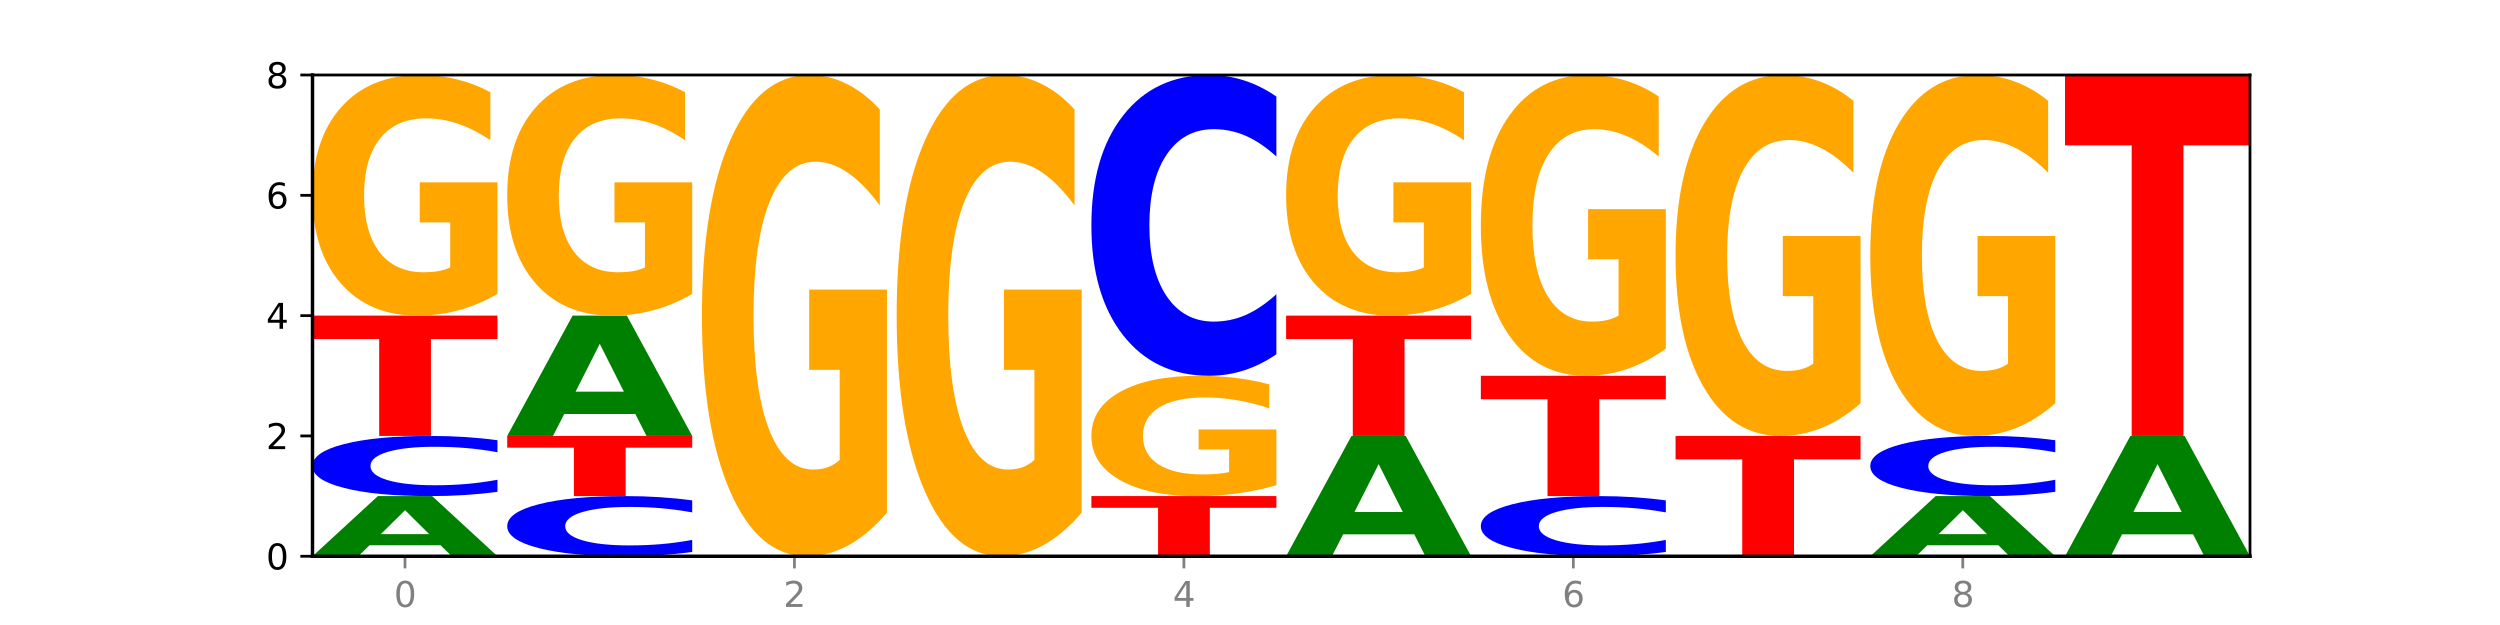
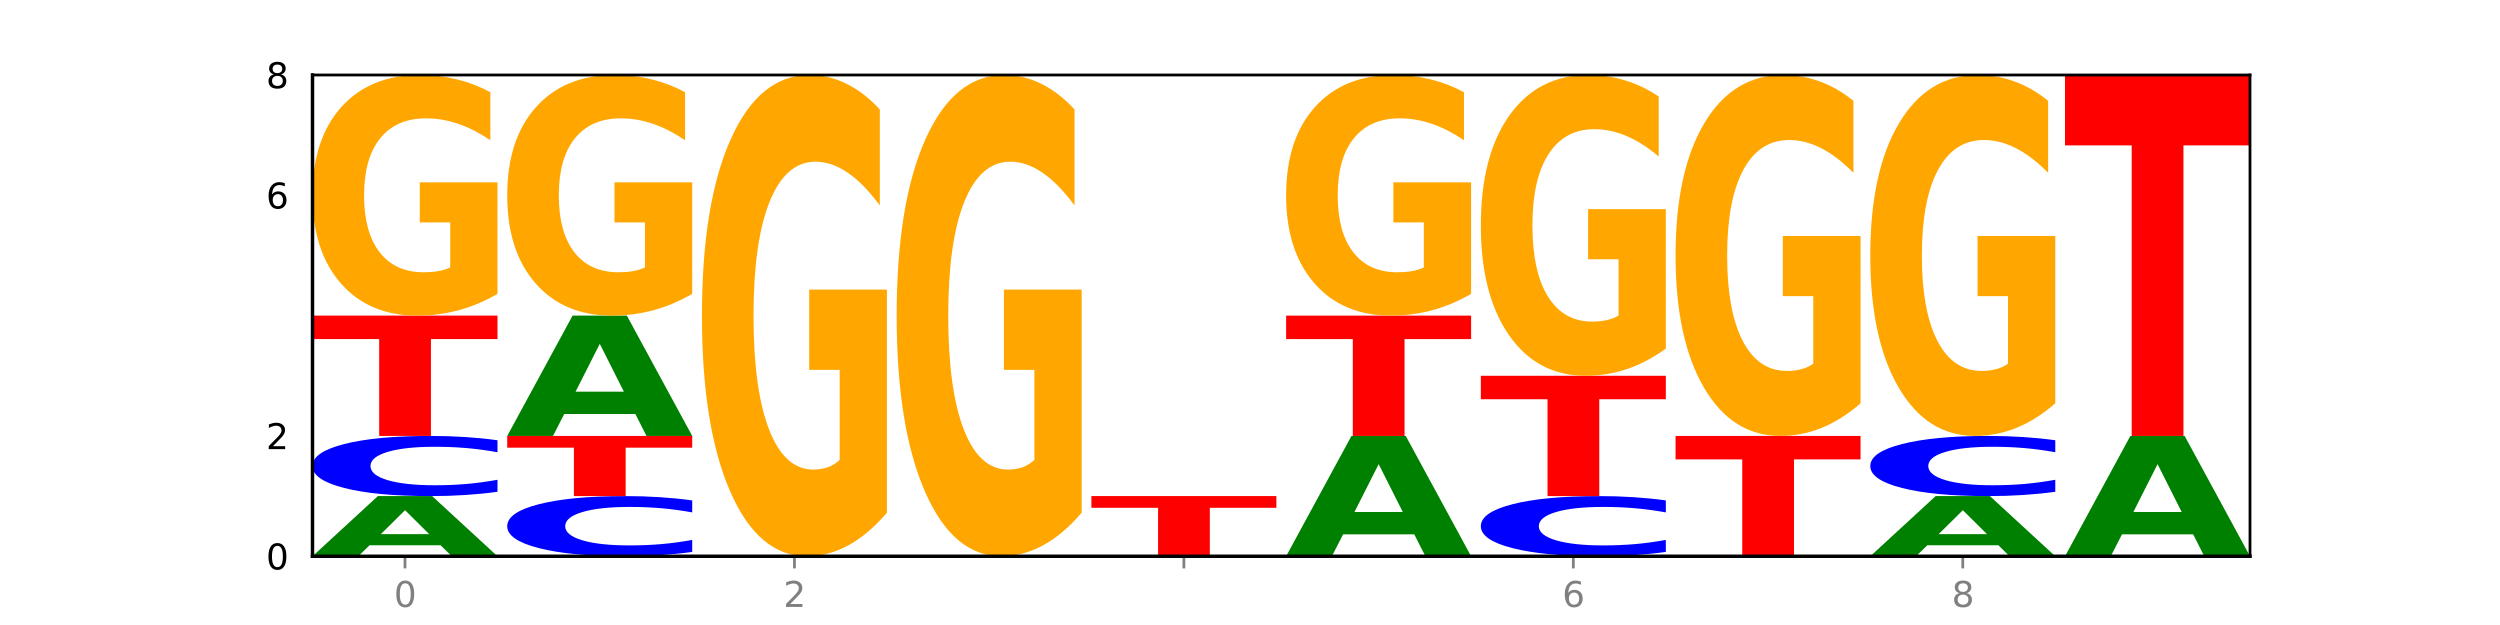
<svg xmlns="http://www.w3.org/2000/svg" xmlns:xlink="http://www.w3.org/1999/xlink" width="720pt" height="180pt" viewBox="0 0 720 180" version="1.1">
  <defs>
    <style type="text/css">*{stroke-linejoin: round; stroke-linecap: butt}</style>
  </defs>
  <g id="figure_1">
    <g id="patch_1">
      <path d="M 0 180  L 720 180  L 720 0  L 0 0  z " style="fill: #ffffff" />
    </g>
    <g id="axes_1">
      <g id="patch_2">
        <path d="M 90 160.2  L 648 160.2  L 648 21.6  L 90 21.6  z " style="fill: #ffffff" />
      </g>
      <g id="line2d_1">
        <path d="M 90 160.2  L 648 160.2  " clip-path="url(#p0a4564f60b)" style="fill: none; stroke: #000000; stroke-width: 0.5; stroke-linecap: square" />
      </g>
      <g id="patch_3">
        <path d="M 126.905 157.044  L 106.415 157.044  L 103.18 160.2  L 90 160.2  L 108.823 142.875  L 124.454 142.875  L 143.276 160.2  L 130.107 160.2  L 126.905 157.044  z M 109.683 153.828  L 123.604 153.828  L 116.655 146.937  L 109.683 153.828  z " clip-path="url(#p0a4564f60b)" style="fill: #008000" />
      </g>
      <g id="patch_4">
        <path d="M 143.276 141.633  Q 138.82 142.249 134.001 142.56  Q 129.182 142.875 123.934 142.875  Q 108.282 142.875 99.141 140.542  Q 90 138.208 90 134.218  Q 90 130.213 99.141 127.883  Q 108.282 125.55 123.934 125.55  Q 129.182 125.55 134.001 125.865  Q 138.82 126.176 143.276 126.792  L 143.276 130.245  Q 138.78 129.429 134.417 129.05  Q 130.055 128.671 125.236 128.671  Q 116.591 128.671 111.638 130.149  Q 106.698 131.623 106.698 134.218  Q 106.698 136.802 111.638 138.28  Q 116.591 139.754 125.236 139.754  Q 130.055 139.754 134.417 139.375  Q 138.78 138.992 143.276 138.176  L 143.276 141.633  z " clip-path="url(#p0a4564f60b)" style="fill: #0000ff" />
      </g>
      <g id="patch_5">
        <path d="M 90 90.9  L 143.276 90.9  L 143.276 97.658  L 124.109 97.658  L 124.109 125.55  L 109.204 125.55  L 109.204 97.658  L 90 97.658  L 90 90.9  z " clip-path="url(#p0a4564f60b)" style="fill: #ff0000" />
      </g>
      <g id="patch_6">
        <path d="M 143.276 84.63  Q 137.903 87.765 132.124 89.34  Q 126.345 90.9 120.184 90.9  Q 106.262 90.9 98.131 81.566  Q 90 72.233 90 56.271  Q 90 40.124 98.274 30.862  Q 106.561 21.6 120.972 21.6  Q 126.525 21.6 131.611 22.86  Q 136.709 24.105 141.223 26.567  L 141.223 40.382  Q 136.566 37.218 131.957 35.658  Q 127.348 34.083 122.716 34.083  Q 114.143 34.083 109.498 39.838  Q 104.853 45.578 104.853 56.271  Q 104.853 66.865 109.331 72.648  Q 113.808 78.417 122.047 78.417  Q 124.292 78.417 126.214 78.088  Q 128.136 77.744 129.665 77.029  L 129.665 64.059  L 120.889 64.059  L 120.889 52.507  L 143.276 52.507  L 143.276 84.63  z " clip-path="url(#p0a4564f60b)" style="fill: #ffa600" />
      </g>
      <g id="patch_7">
        <path d="M 199.357 158.958  Q 194.9 159.574 190.081 159.885  Q 185.263 160.2 180.014 160.2  Q 164.363 160.2 155.222 157.867  Q 146.08 155.533 146.08 151.543  Q 146.08 147.538 155.222 145.208  Q 164.363 142.875 180.014 142.875  Q 185.263 142.875 190.081 143.19  Q 194.9 143.501 199.357 144.117  L 199.357 147.57  Q 194.86 146.754 190.498 146.375  Q 186.135 145.996 181.316 145.996  Q 172.672 145.996 167.718 147.474  Q 162.779 148.948 162.779 151.543  Q 162.779 154.127 167.718 155.605  Q 172.672 157.079 181.316 157.079  Q 186.135 157.079 190.498 156.7  Q 194.86 156.317 199.357 155.501  L 199.357 158.958  z " clip-path="url(#p0a4564f60b)" style="fill: #0000ff" />
      </g>
      <g id="patch_8">
        <path d="M 146.08 125.55  L 199.357 125.55  L 199.357 128.929  L 180.19 128.929  L 180.19 142.875  L 165.285 142.875  L 165.285 128.929  L 146.08 128.929  L 146.08 125.55  z " clip-path="url(#p0a4564f60b)" style="fill: #ff0000" />
      </g>
      <g id="patch_9">
        <path d="M 182.985 119.238  L 162.496 119.238  L 159.261 125.55  L 146.08 125.55  L 164.903 90.9  L 180.534 90.9  L 199.357 125.55  L 186.187 125.55  L 182.985 119.238  z M 165.764 112.807  L 179.684 112.807  L 172.735 99.024  L 165.764 112.807  z " clip-path="url(#p0a4564f60b)" style="fill: #008000" />
      </g>
      <g id="patch_10">
        <path d="M 199.357 84.63  Q 193.984 87.765 188.205 89.34  Q 182.426 90.9 176.265 90.9  Q 162.343 90.9 154.212 81.566  Q 146.08 72.233 146.08 56.271  Q 146.08 40.124 154.355 30.862  Q 162.641 21.6 177.053 21.6  Q 182.605 21.6 187.691 22.86  Q 192.79 24.105 197.303 26.567  L 197.303 40.382  Q 192.646 37.218 188.038 35.658  Q 183.429 34.083 178.796 34.083  Q 170.223 34.083 165.578 39.838  Q 160.934 45.578 160.934 56.271  Q 160.934 66.865 165.411 72.648  Q 169.889 78.417 178.127 78.417  Q 180.372 78.417 182.294 78.088  Q 184.217 77.744 185.745 77.029  L 185.745 64.059  L 176.969 64.059  L 176.969 52.507  L 199.357 52.507  L 199.357 84.63  z " clip-path="url(#p0a4564f60b)" style="fill: #ffa600" />
      </g>
      <g id="patch_11">
        <path d="M 255.437 147.66  Q 250.064 153.93 244.285 157.079  Q 238.506 160.2 232.345 160.2  Q 218.423 160.2 210.292 141.533  Q 202.161 122.866 202.161 90.943  Q 202.161 58.648 210.435 40.124  Q 218.722 21.6 233.133 21.6  Q 238.685 21.6 243.772 24.119  Q 248.87 26.61 253.384 31.535  L 253.384 59.163  Q 248.727 52.836 244.118 49.715  Q 239.509 46.566 234.876 46.566  Q 226.304 46.566 221.659 58.075  Q 217.014 69.556 217.014 90.943  Q 217.014 112.129 221.492 123.696  Q 225.969 135.234 234.208 135.234  Q 236.453 135.234 238.375 134.576  Q 240.297 133.889 241.826 132.457  L 241.826 106.518  L 233.05 106.518  L 233.05 83.413  L 255.437 83.413  L 255.437 147.66  z " clip-path="url(#p0a4564f60b)" style="fill: #ffa600" />
      </g>
      <g id="patch_12">
        <path d="M 311.518 147.66  Q 306.145 153.93 300.366 157.079  Q 294.587 160.2 288.426 160.2  Q 274.504 160.2 266.372 141.533  Q 258.241 122.866 258.241 90.943  Q 258.241 58.648 266.516 40.124  Q 274.802 21.6 289.214 21.6  Q 294.766 21.6 299.852 24.119  Q 304.951 26.61 309.464 31.535  L 309.464 59.163  Q 304.807 52.836 300.198 49.715  Q 295.59 46.566 290.957 46.566  Q 282.384 46.566 277.739 58.075  Q 273.095 69.556 273.095 90.943  Q 273.095 112.129 277.572 123.696  Q 282.05 135.234 290.288 135.234  Q 292.533 135.234 294.455 134.576  Q 296.378 133.889 297.906 132.457  L 297.906 106.518  L 289.13 106.518  L 289.13 83.413  L 311.518 83.413  L 311.518 147.66  z " clip-path="url(#p0a4564f60b)" style="fill: #ffa600" />
      </g>
      <g id="patch_13">
        <path d="M 314.322 142.875  L 367.598 142.875  L 367.598 146.254  L 348.431 146.254  L 348.431 160.2  L 333.526 160.2  L 333.526 146.254  L 314.322 146.254  L 314.322 142.875  z " clip-path="url(#p0a4564f60b)" style="fill: #ff0000" />
      </g>
      <g id="patch_14">
-         <path d="M 367.598 139.74  Q 362.225 141.307 356.446 142.095  Q 350.667 142.875 344.506 142.875  Q 330.584 142.875 322.453 138.208  Q 314.322 133.541 314.322 125.561  Q 314.322 117.487 322.596 112.856  Q 330.882 108.225 345.294 108.225  Q 350.846 108.225 355.933 108.855  Q 361.031 109.478 365.544 110.709  L 365.544 117.616  Q 360.888 116.034 356.279 115.254  Q 351.67 114.466 347.037 114.466  Q 338.464 114.466 333.82 117.344  Q 329.175 120.214 329.175 125.561  Q 329.175 130.857 333.653 133.749  Q 338.13 136.634 346.369 136.634  Q 348.613 136.634 350.536 136.469  Q 352.458 136.297 353.986 135.939  L 353.986 129.454  L 345.21 129.454  L 345.21 123.678  L 367.598 123.678  L 367.598 139.74  z " clip-path="url(#p0a4564f60b)" style="fill: #ffa600" />
-       </g>
+         </g>
      <g id="patch_15">
-         <path d="M 367.598 102.016  Q 363.142 105.094 358.323 106.65  Q 353.504 108.225 348.255 108.225  Q 332.604 108.225 323.463 96.558  Q 314.322 84.891 314.322 64.939  Q 314.322 44.916 323.463 33.267  Q 332.604 21.6 348.255 21.6  Q 353.504 21.6 358.323 23.175  Q 363.142 24.731 367.598 27.809  L 367.598 45.077  Q 363.101 40.997 358.739 39.1  Q 354.376 37.204 349.557 37.204  Q 340.913 37.204 335.96 44.594  Q 331.02 51.966 331.02 64.939  Q 331.02 77.859 335.96 85.249  Q 340.913 92.621 349.557 92.621  Q 354.376 92.621 358.739 90.725  Q 363.101 88.81 367.598 84.73  L 367.598 102.016  z " clip-path="url(#p0a4564f60b)" style="fill: #0000ff" />
-       </g>
+         </g>
      <g id="patch_16">
        <path d="M 407.307 153.888  L 386.817 153.888  L 383.582 160.2  L 370.402 160.2  L 389.225 125.55  L 404.856 125.55  L 423.678 160.2  L 410.509 160.2  L 407.307 153.888  z M 390.085 147.457  L 404.006 147.457  L 397.057 133.674  L 390.085 147.457  z " clip-path="url(#p0a4564f60b)" style="fill: #008000" />
      </g>
      <g id="patch_17">
        <path d="M 370.402 90.9  L 423.678 90.9  L 423.678 97.658  L 404.511 97.658  L 404.511 125.55  L 389.606 125.55  L 389.606 97.658  L 370.402 97.658  L 370.402 90.9  z " clip-path="url(#p0a4564f60b)" style="fill: #ff0000" />
      </g>
      <g id="patch_18">
        <path d="M 423.678 84.63  Q 418.305 87.765 412.526 89.34  Q 406.747 90.9 400.586 90.9  Q 386.664 90.9 378.533 81.566  Q 370.402 72.233 370.402 56.271  Q 370.402 40.124 378.676 30.862  Q 386.963 21.6 401.374 21.6  Q 406.927 21.6 412.013 22.86  Q 417.111 24.105 421.625 26.567  L 421.625 40.382  Q 416.968 37.218 412.359 35.658  Q 407.75 34.083 403.118 34.083  Q 394.545 34.083 389.9 39.838  Q 385.255 45.578 385.255 56.271  Q 385.255 66.865 389.733 72.648  Q 394.21 78.417 402.449 78.417  Q 404.694 78.417 406.616 78.088  Q 408.538 77.744 410.067 77.029  L 410.067 64.059  L 401.291 64.059  L 401.291 52.507  L 423.678 52.507  L 423.678 84.63  z " clip-path="url(#p0a4564f60b)" style="fill: #ffa600" />
      </g>
      <g id="patch_19">
        <path d="M 479.759 158.958  Q 475.302 159.574 470.483 159.885  Q 465.665 160.2 460.416 160.2  Q 444.765 160.2 435.624 157.867  Q 426.482 155.533 426.482 151.543  Q 426.482 147.538 435.624 145.208  Q 444.765 142.875 460.416 142.875  Q 465.665 142.875 470.483 143.19  Q 475.302 143.501 479.759 144.117  L 479.759 147.57  Q 475.262 146.754 470.9 146.375  Q 466.537 145.996 461.718 145.996  Q 453.074 145.996 448.12 147.474  Q 443.181 148.948 443.181 151.543  Q 443.181 154.127 448.12 155.605  Q 453.074 157.079 461.718 157.079  Q 466.537 157.079 470.9 156.7  Q 475.262 156.317 479.759 155.501  L 479.759 158.958  z " clip-path="url(#p0a4564f60b)" style="fill: #0000ff" />
      </g>
      <g id="patch_20">
        <path d="M 426.482 108.225  L 479.759 108.225  L 479.759 114.983  L 460.592 114.983  L 460.592 142.875  L 445.687 142.875  L 445.687 114.983  L 426.482 114.983  L 426.482 108.225  z " clip-path="url(#p0a4564f60b)" style="fill: #ff0000" />
      </g>
      <g id="patch_21">
        <path d="M 479.759 100.387  Q 474.386 104.306 468.607 106.275  Q 462.828 108.225 456.667 108.225  Q 442.745 108.225 434.614 96.558  Q 426.482 84.891 426.482 64.939  Q 426.482 44.755 434.757 33.177  Q 443.043 21.6 457.455 21.6  Q 463.007 21.6 468.093 23.175  Q 473.192 24.731 477.705 27.809  L 477.705 45.077  Q 473.049 41.122 468.44 39.172  Q 463.831 37.204 459.198 37.204  Q 450.625 37.204 445.98 44.397  Q 441.336 51.573 441.336 64.939  Q 441.336 78.181 445.813 85.41  Q 450.291 92.621 458.529 92.621  Q 460.774 92.621 462.697 92.21  Q 464.619 91.78 466.147 90.886  L 466.147 74.674  L 457.371 74.674  L 457.371 60.233  L 479.759 60.233  L 479.759 100.387  z " clip-path="url(#p0a4564f60b)" style="fill: #ffa600" />
      </g>
      <g id="patch_22">
        <path d="M 482.563 125.55  L 535.839 125.55  L 535.839 132.308  L 516.672 132.308  L 516.672 160.2  L 501.767 160.2  L 501.767 132.308  L 482.563 132.308  L 482.563 125.55  z " clip-path="url(#p0a4564f60b)" style="fill: #ff0000" />
      </g>
      <g id="patch_23">
        <path d="M 535.839 116.145  Q 530.466 120.847 524.687 123.209  Q 518.908 125.55 512.747 125.55  Q 498.825 125.55 490.694 111.55  Q 482.563 97.549 482.563 73.607  Q 482.563 49.386 490.837 35.493  Q 499.124 21.6 513.535 21.6  Q 519.087 21.6 524.174 23.49  Q 529.272 25.358 533.786 29.051  L 533.786 49.772  Q 529.129 45.027 524.52 42.686  Q 519.911 40.324 515.278 40.324  Q 506.706 40.324 502.061 48.956  Q 497.416 57.567 497.416 73.607  Q 497.416 89.497 501.894 98.172  Q 506.371 106.826 514.61 106.826  Q 516.855 106.826 518.777 106.332  Q 520.699 105.816 522.228 104.743  L 522.228 85.288  L 513.452 85.288  L 513.452 67.96  L 535.839 67.96  L 535.839 116.145  z " clip-path="url(#p0a4564f60b)" style="fill: #ffa600" />
      </g>
      <g id="patch_24">
        <path d="M 575.548 157.044  L 555.059 157.044  L 551.823 160.2  L 538.643 160.2  L 557.466 142.875  L 573.097 142.875  L 591.92 160.2  L 578.75 160.2  L 575.548 157.044  z M 558.326 153.828  L 572.247 153.828  L 565.298 146.937  L 558.326 153.828  z " clip-path="url(#p0a4564f60b)" style="fill: #008000" />
      </g>
      <g id="patch_25">
        <path d="M 591.92 141.633  Q 587.463 142.249 582.644 142.56  Q 577.825 142.875 572.577 142.875  Q 556.926 142.875 547.784 140.542  Q 538.643 138.208 538.643 134.218  Q 538.643 130.213 547.784 127.883  Q 556.926 125.55 572.577 125.55  Q 577.825 125.55 582.644 125.865  Q 587.463 126.176 591.92 126.792  L 591.92 130.245  Q 587.423 129.429 583.06 129.05  Q 578.698 128.671 573.879 128.671  Q 565.234 128.671 560.281 130.149  Q 555.342 131.623 555.342 134.218  Q 555.342 136.802 560.281 138.28  Q 565.234 139.754 573.879 139.754  Q 578.698 139.754 583.06 139.375  Q 587.423 138.992 591.92 138.176  L 591.92 141.633  z " clip-path="url(#p0a4564f60b)" style="fill: #0000ff" />
      </g>
      <g id="patch_26">
        <path d="M 591.92 116.145  Q 586.547 120.847 580.768 123.209  Q 574.989 125.55 568.828 125.55  Q 554.906 125.55 546.774 111.55  Q 538.643 97.549 538.643 73.607  Q 538.643 49.386 546.918 35.493  Q 555.204 21.6 569.616 21.6  Q 575.168 21.6 580.254 23.49  Q 585.353 25.358 589.866 29.051  L 589.866 49.772  Q 585.209 45.027 580.6 42.686  Q 575.992 40.324 571.359 40.324  Q 562.786 40.324 558.141 48.956  Q 553.497 57.567 553.497 73.607  Q 553.497 89.497 557.974 98.172  Q 562.452 106.826 570.69 106.826  Q 572.935 106.826 574.857 106.332  Q 576.78 105.816 578.308 104.743  L 578.308 85.288  L 569.532 85.288  L 569.532 67.96  L 591.92 67.96  L 591.92 116.145  z " clip-path="url(#p0a4564f60b)" style="fill: #ffa600" />
      </g>
      <g id="patch_27">
        <path d="M 631.628 153.888  L 611.139 153.888  L 607.904 160.2  L 594.724 160.2  L 613.546 125.55  L 629.177 125.55  L 648 160.2  L 634.831 160.2  L 631.628 153.888  z M 614.407 147.457  L 628.328 147.457  L 621.378 133.674  L 614.407 147.457  z " clip-path="url(#p0a4564f60b)" style="fill: #008000" />
      </g>
      <g id="patch_28">
        <path d="M 594.724 21.6  L 648 21.6  L 648 41.873  L 628.833 41.873  L 628.833 125.55  L 613.928 125.55  L 613.928 41.873  L 594.724 41.873  L 594.724 21.6  z " clip-path="url(#p0a4564f60b)" style="fill: #ff0000" />
      </g>
      <g id="matplotlib.axis_1">
        <g id="xtick_1">
          <g id="line2d_2">
            <defs>
              <path id="mf9c939bd36" d="M 0 0  L 0 3.5  " style="stroke: #808080; stroke-width: 0.8" />
            </defs>
            <g>
              <use xlink:href="#mf9c939bd36" x="116.638" y="160.2" style="fill: #808080; stroke: #808080; stroke-width: 0.8" />
            </g>
          </g>
          <g id="text_1">
            <g style="fill: #808080" transform="translate(113.457 174.798) scale(0.1 -0.1)">
              <defs>
                <path id="DejaVuSans-30" d="M 2034 4250  Q 1547 4250 1301 3770  Q 1056 3291 1056 2328  Q 1056 1369 1301 889  Q 1547 409 2034 409  Q 2525 409 2770 889  Q 3016 1369 3016 2328  Q 3016 3291 2770 3770  Q 2525 4250 2034 4250  z M 2034 4750  Q 2819 4750 3233 4129  Q 3647 3509 3647 2328  Q 3647 1150 3233 529  Q 2819 -91 2034 -91  Q 1250 -91 836 529  Q 422 1150 422 2328  Q 422 3509 836 4129  Q 1250 4750 2034 4750  z " transform="scale(0.016)" />
              </defs>
              <use xlink:href="#DejaVuSans-30" />
            </g>
          </g>
        </g>
        <g id="xtick_2">
          <g id="line2d_3">
            <g>
              <use xlink:href="#mf9c939bd36" x="228.799" y="160.2" style="fill: #808080; stroke: #808080; stroke-width: 0.8" />
            </g>
          </g>
          <g id="text_2">
            <g style="fill: #808080" transform="translate(225.618 174.798) scale(0.1 -0.1)">
              <defs>
                <path id="DejaVuSans-32" d="M 1228 531  L 3431 531  L 3431 0  L 469 0  L 469 531  Q 828 903 1448 1529  Q 2069 2156 2228 2338  Q 2531 2678 2651 2914  Q 2772 3150 2772 3378  Q 2772 3750 2511 3984  Q 2250 4219 1831 4219  Q 1534 4219 1204 4116  Q 875 4013 500 3803  L 500 4441  Q 881 4594 1212 4672  Q 1544 4750 1819 4750  Q 2544 4750 2975 4387  Q 3406 4025 3406 3419  Q 3406 3131 3298 2873  Q 3191 2616 2906 2266  Q 2828 2175 2409 1742  Q 1991 1309 1228 531  z " transform="scale(0.016)" />
              </defs>
              <use xlink:href="#DejaVuSans-32" />
            </g>
          </g>
        </g>
        <g id="xtick_3">
          <g id="line2d_4">
            <g>
              <use xlink:href="#mf9c939bd36" x="340.96" y="160.2" style="fill: #808080; stroke: #808080; stroke-width: 0.8" />
            </g>
          </g>
          <g id="text_3">
            <g style="fill: #808080" transform="translate(337.779 174.798) scale(0.1 -0.1)">
              <defs>
-                 <path id="DejaVuSans-34" d="M 2419 4116  L 825 1625  L 2419 1625  L 2419 4116  z M 2253 4666  L 3047 4666  L 3047 1625  L 3713 1625  L 3713 1100  L 3047 1100  L 3047 0  L 2419 0  L 2419 1100  L 313 1100  L 313 1709  L 2253 4666  z " transform="scale(0.016)" />
-               </defs>
+                 </defs>
              <use xlink:href="#DejaVuSans-34" />
            </g>
          </g>
        </g>
        <g id="xtick_4">
          <g id="line2d_5">
            <g>
              <use xlink:href="#mf9c939bd36" x="453.121" y="160.2" style="fill: #808080; stroke: #808080; stroke-width: 0.8" />
            </g>
          </g>
          <g id="text_4">
            <g style="fill: #808080" transform="translate(449.939 174.798) scale(0.1 -0.1)">
              <defs>
                <path id="DejaVuSans-36" d="M 2113 2584  Q 1688 2584 1439 2293  Q 1191 2003 1191 1497  Q 1191 994 1439 701  Q 1688 409 2113 409  Q 2538 409 2786 701  Q 3034 994 3034 1497  Q 3034 2003 2786 2293  Q 2538 2584 2113 2584  z M 3366 4563  L 3366 3988  Q 3128 4100 2886 4159  Q 2644 4219 2406 4219  Q 1781 4219 1451 3797  Q 1122 3375 1075 2522  Q 1259 2794 1537 2939  Q 1816 3084 2150 3084  Q 2853 3084 3261 2657  Q 3669 2231 3669 1497  Q 3669 778 3244 343  Q 2819 -91 2113 -91  Q 1303 -91 875 529  Q 447 1150 447 2328  Q 447 3434 972 4092  Q 1497 4750 2381 4750  Q 2619 4750 2861 4703  Q 3103 4656 3366 4563  z " transform="scale(0.016)" />
              </defs>
              <use xlink:href="#DejaVuSans-36" />
            </g>
          </g>
        </g>
        <g id="xtick_5">
          <g id="line2d_6">
            <g>
              <use xlink:href="#mf9c939bd36" x="565.281" y="160.2" style="fill: #808080; stroke: #808080; stroke-width: 0.8" />
            </g>
          </g>
          <g id="text_5">
            <g style="fill: #808080" transform="translate(562.1 174.798) scale(0.1 -0.1)">
              <defs>
-                 <path id="DejaVuSans-38" d="M 2034 2216  Q 1584 2216 1326 1975  Q 1069 1734 1069 1313  Q 1069 891 1326 650  Q 1584 409 2034 409  Q 2484 409 2743 651  Q 3003 894 3003 1313  Q 3003 1734 2745 1975  Q 2488 2216 2034 2216  z M 1403 2484  Q 997 2584 770 2862  Q 544 3141 544 3541  Q 544 4100 942 4425  Q 1341 4750 2034 4750  Q 2731 4750 3128 4425  Q 3525 4100 3525 3541  Q 3525 3141 3298 2862  Q 3072 2584 2669 2484  Q 3125 2378 3379 2068  Q 3634 1759 3634 1313  Q 3634 634 3220 271  Q 2806 -91 2034 -91  Q 1263 -91 848 271  Q 434 634 434 1313  Q 434 1759 690 2068  Q 947 2378 1403 2484  z M 1172 3481  Q 1172 3119 1398 2916  Q 1625 2713 2034 2713  Q 2441 2713 2670 2916  Q 2900 3119 2900 3481  Q 2900 3844 2670 4047  Q 2441 4250 2034 4250  Q 1625 4250 1398 4047  Q 1172 3844 1172 3481  z " transform="scale(0.016)" />
+                 <path id="DejaVuSans-38" d="M 2034 2216  Q 1584 2216 1326 1975  Q 1069 1734 1069 1313  Q 1069 891 1326 650  Q 1584 409 2034 409  Q 2484 409 2743 651  Q 3003 894 3003 1313  Q 3003 1734 2745 1975  Q 2488 2216 2034 2216  z M 1403 2484  Q 997 2584 770 2862  Q 544 3141 544 3541  Q 544 4100 942 4425  Q 1341 4750 2034 4750  Q 2731 4750 3128 4425  Q 3525 4100 3525 3541  Q 3525 3141 3298 2862  Q 3072 2584 2669 2484  Q 3125 2378 3379 2068  Q 3634 1759 3634 1313  Q 3634 634 3220 271  Q 2806 -91 2034 -91  Q 1263 -91 848 271  Q 434 634 434 1313  Q 434 1759 690 2068  Q 947 2378 1403 2484  M 1172 3481  Q 1172 3119 1398 2916  Q 1625 2713 2034 2713  Q 2441 2713 2670 2916  Q 2900 3119 2900 3481  Q 2900 3844 2670 4047  Q 2441 4250 2034 4250  Q 1625 4250 1398 4047  Q 1172 3844 1172 3481  z " transform="scale(0.016)" />
              </defs>
              <use xlink:href="#DejaVuSans-38" />
            </g>
          </g>
        </g>
      </g>
      <g id="matplotlib.axis_2">
        <g id="ytick_1">
          <g id="line2d_7">
            <defs>
-               <path id="mafe058abce" d="M 0 0  L -3.5 0  " style="stroke: #000000; stroke-width: 0.8" />
-             </defs>
+               </defs>
            <g>
              <use xlink:href="#mafe058abce" x="90" y="160.2" style="stroke: #000000; stroke-width: 0.8" />
            </g>
          </g>
          <g id="text_6">
            <g transform="translate(76.638 163.999) scale(0.1 -0.1)">
              <use xlink:href="#DejaVuSans-30" />
            </g>
          </g>
        </g>
        <g id="ytick_2">
          <g id="line2d_8">
            <g>
              <use xlink:href="#mafe058abce" x="90" y="125.55" style="stroke: #000000; stroke-width: 0.8" />
            </g>
          </g>
          <g id="text_7">
            <g transform="translate(76.638 129.349) scale(0.1 -0.1)">
              <use xlink:href="#DejaVuSans-32" />
            </g>
          </g>
        </g>
        <g id="ytick_3">
          <g id="line2d_9">
            <g>
              <use xlink:href="#mafe058abce" x="90" y="90.9" style="stroke: #000000; stroke-width: 0.8" />
            </g>
          </g>
          <g id="text_8">
            <g transform="translate(76.638 94.699) scale(0.1 -0.1)">
              <use xlink:href="#DejaVuSans-34" />
            </g>
          </g>
        </g>
        <g id="ytick_4">
          <g id="line2d_10">
            <g>
              <use xlink:href="#mafe058abce" x="90" y="56.25" style="stroke: #000000; stroke-width: 0.8" />
            </g>
          </g>
          <g id="text_9">
            <g transform="translate(76.638 60.049) scale(0.1 -0.1)">
              <use xlink:href="#DejaVuSans-36" />
            </g>
          </g>
        </g>
        <g id="ytick_5">
          <g id="line2d_11">
            <g>
              <use xlink:href="#mafe058abce" x="90" y="21.6" style="stroke: #000000; stroke-width: 0.8" />
            </g>
          </g>
          <g id="text_10">
            <g transform="translate(76.638 25.399) scale(0.1 -0.1)">
              <use xlink:href="#DejaVuSans-38" />
            </g>
          </g>
        </g>
      </g>
      <g id="patch_29">
        <path d="M 90 160.2  L 90 21.6  " style="fill: none; stroke: #000000; stroke-linejoin: miter; stroke-linecap: square" />
      </g>
      <g id="patch_30">
        <path d="M 648 160.2  L 648 21.6  " style="fill: none; stroke: #000000; stroke-width: 0.8; stroke-linejoin: miter; stroke-linecap: square" />
      </g>
      <g id="patch_31">
        <path d="M 90 160.2  L 648 160.2  " style="fill: none; stroke: #000000; stroke-linejoin: miter; stroke-linecap: square" />
      </g>
      <g id="patch_32">
        <path d="M 90 21.6  L 648 21.6  " style="fill: none; stroke: #000000; stroke-width: 0.8; stroke-linejoin: miter; stroke-linecap: square" />
      </g>
    </g>
  </g>
  <defs>
    <clipPath id="p0a4564f60b">
      <rect x="90" y="21.6" width="558" height="138.6" />
    </clipPath>
  </defs>
</svg>